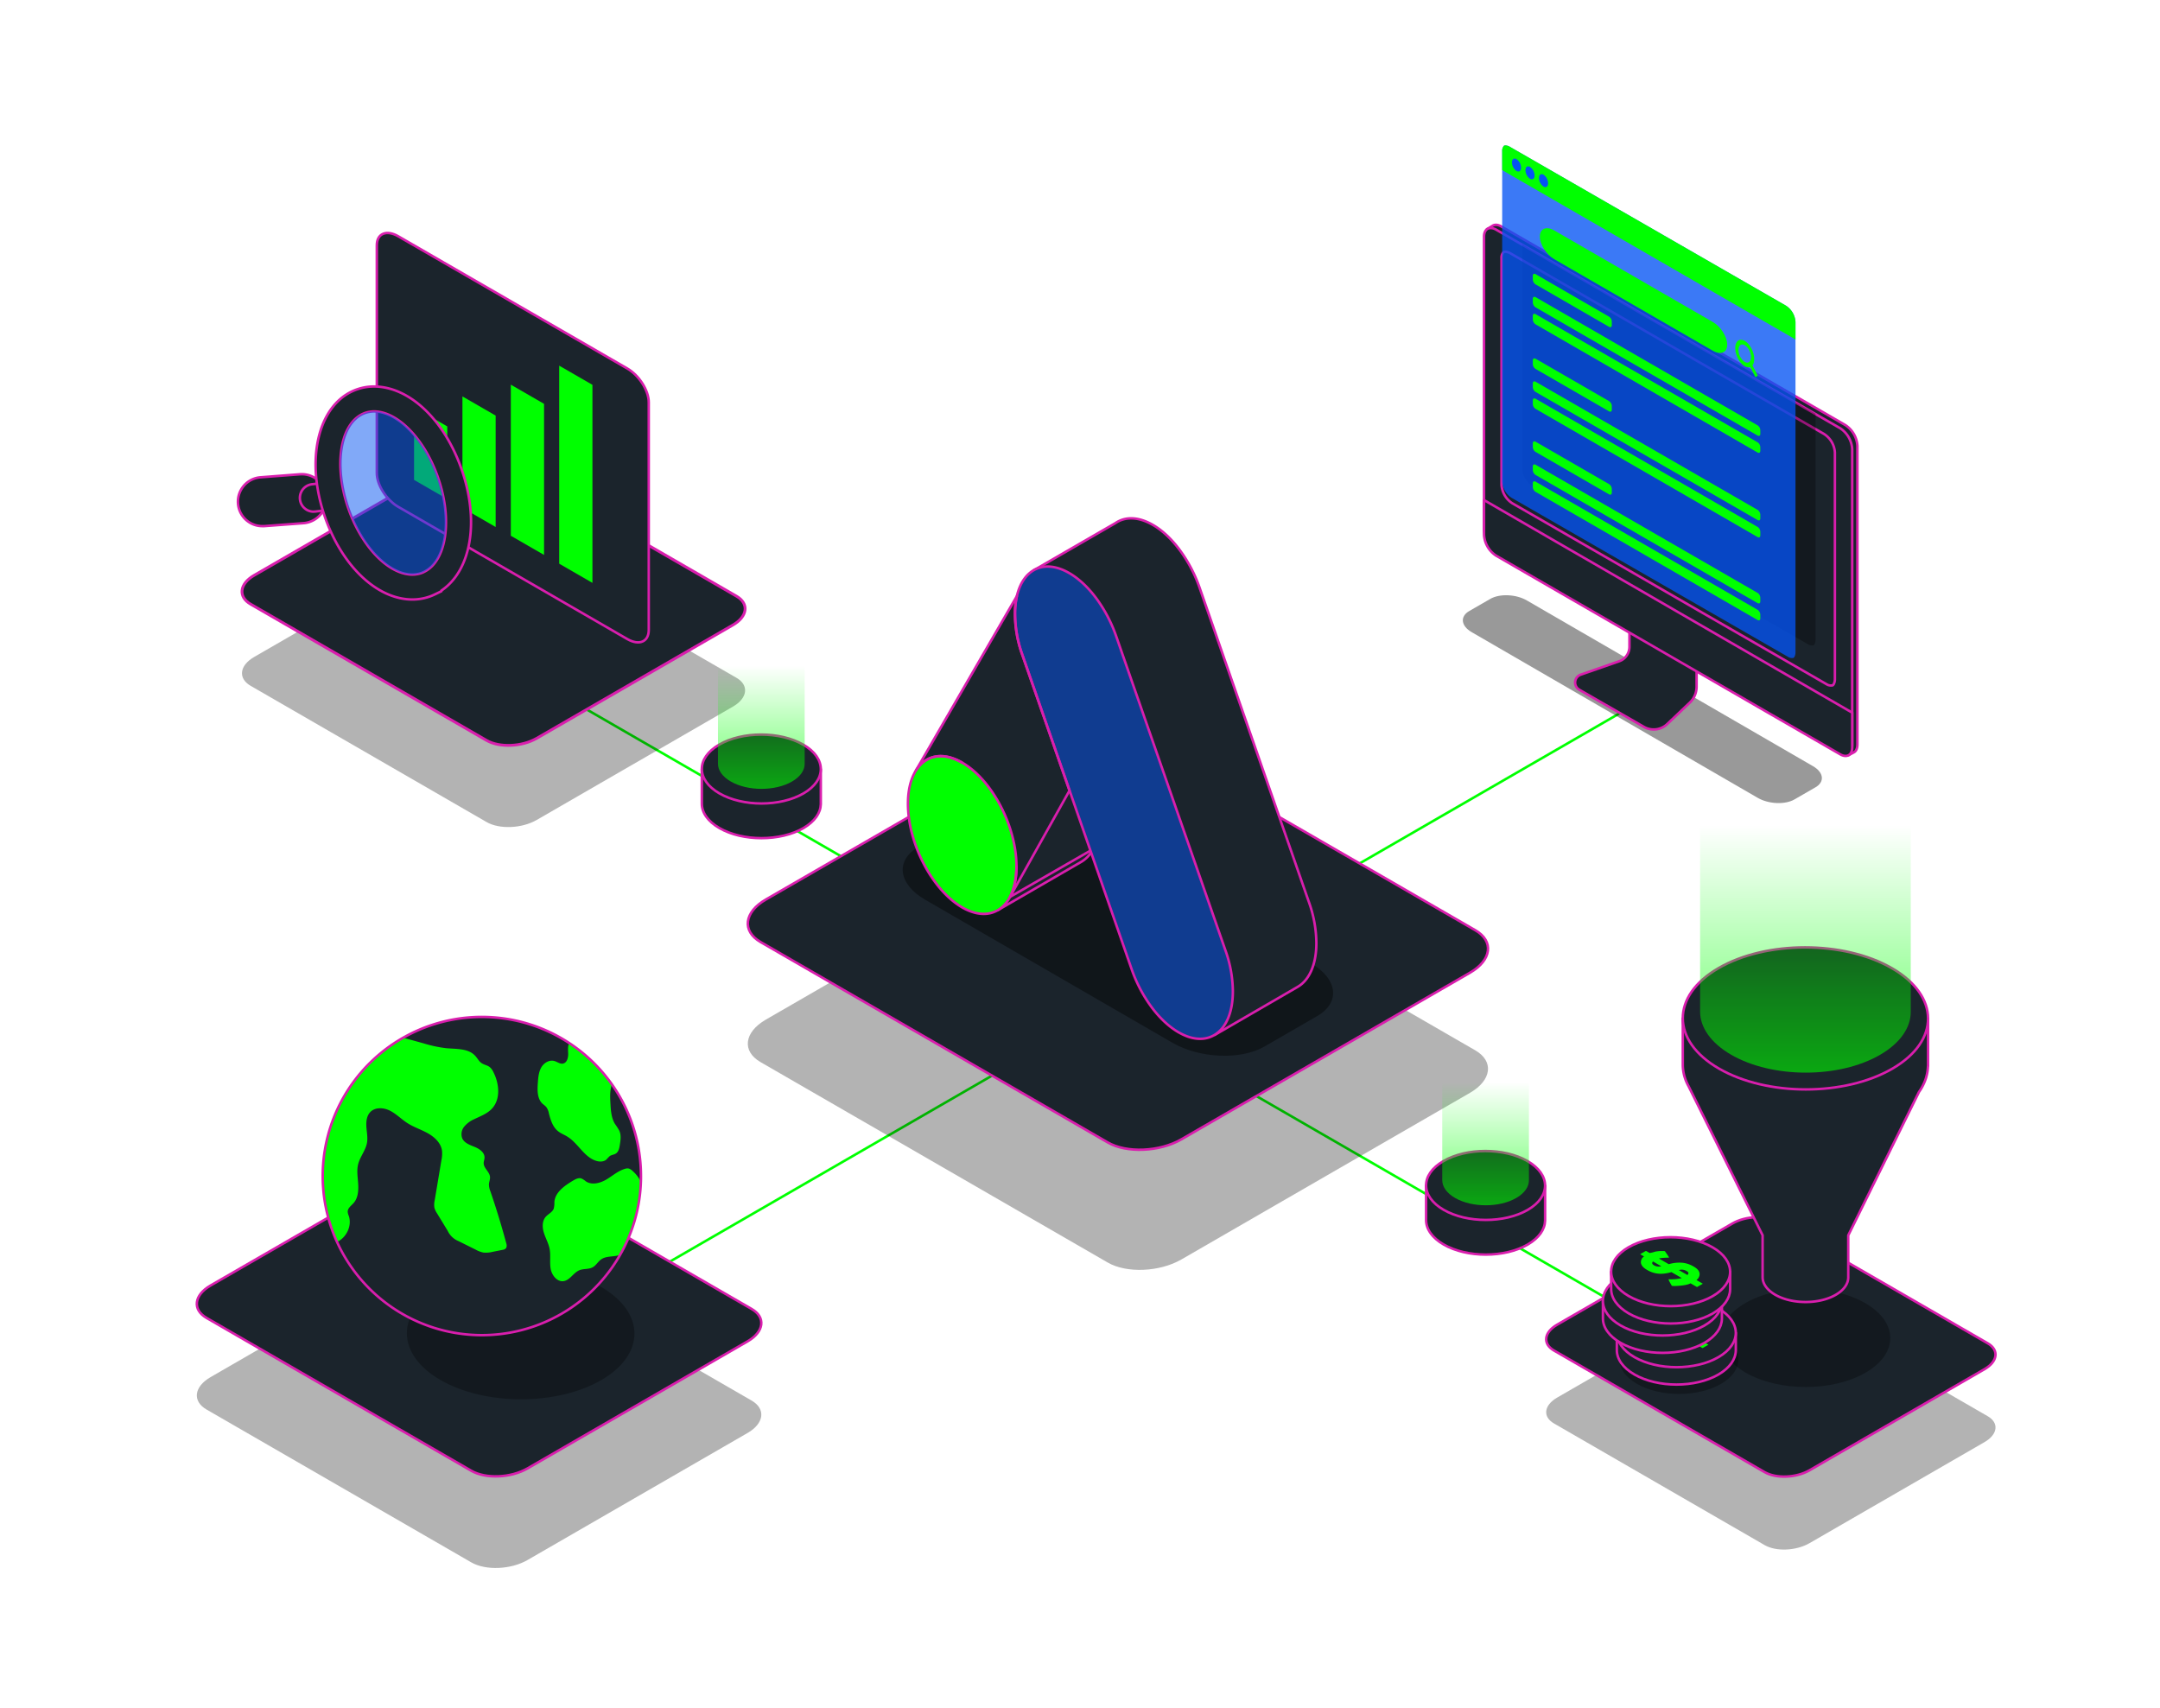
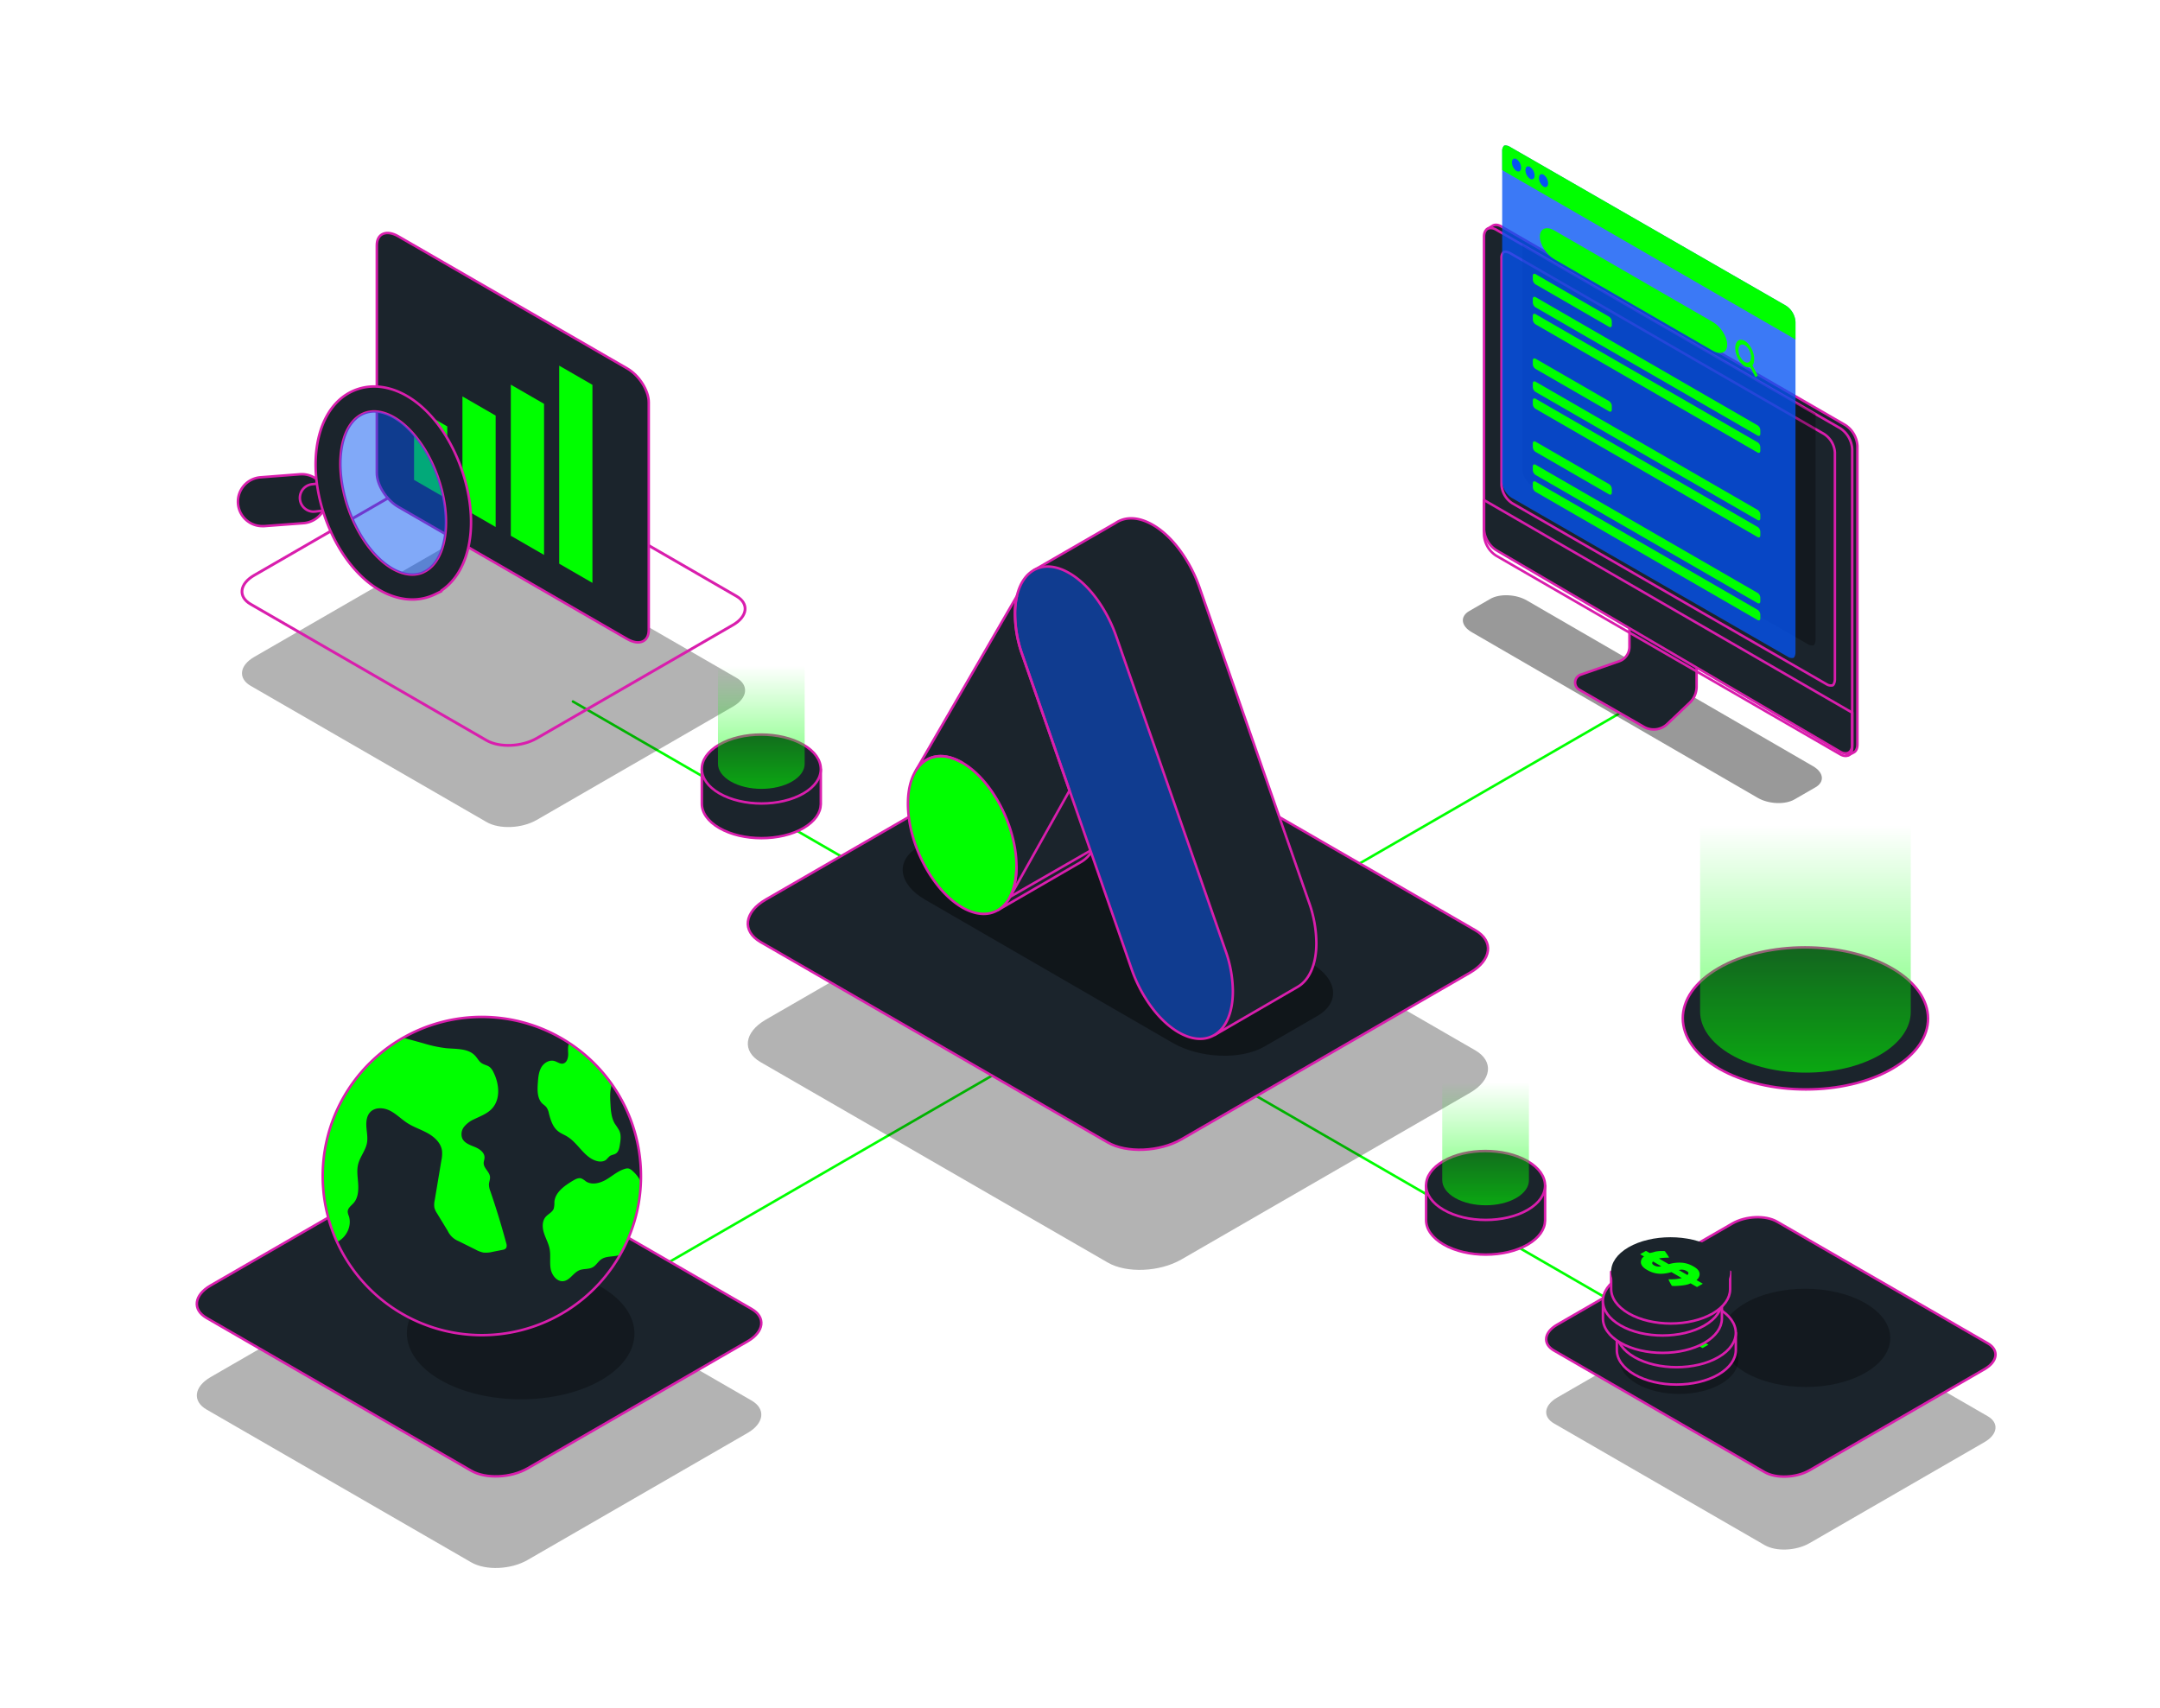
<svg xmlns="http://www.w3.org/2000/svg" xmlns:xlink="http://www.w3.org/1999/xlink" viewBox="0 0 1300 1028">
  <defs>
    <style>.cls-1,.cls-4,.cls-8{fill:none;stroke-linecap:round;stroke-linejoin:round;}.cls-1{stroke:lime;}.cls-1,.cls-4{stroke-width:1.5px;}.cls-11,.cls-2{opacity:0.3;}.cls-3{fill:#1b242c;}.cls-4,.cls-8{stroke:#d91ead;}.cls-5{opacity:0.4;}.cls-6{fill:lime;}.cls-7{fill:#103c90;}.cls-8{stroke-width:1.68px;}.cls-10,.cls-14,.cls-9{fill:#0554f3;}.cls-9{opacity:0.78;}.cls-12{fill:url(#linear-gradient);}.cls-13{fill:#d91ead;}.cls-14{opacity:0.5;}.cls-15{fill:url(#linear-gradient-2);}.cls-16{fill:url(#linear-gradient-3);}</style>
    <linearGradient id="linear-gradient" x1="1086.61" y1="645.59" x2="1086.61" y2="452.31" gradientUnits="userSpaceOnUse">
      <stop offset="0" stop-color="lime" stop-opacity="0.6" />
      <stop offset="0.77" stop-color="lime" stop-opacity="0" />
    </linearGradient>
    <linearGradient id="linear-gradient-2" x1="894.1" y1="725.45" x2="894.1" y2="629.06" xlink:href="#linear-gradient" />
    <linearGradient id="linear-gradient-3" x1="458.2" y1="474.81" x2="458.2" y2="378.41" xlink:href="#linear-gradient" />
  </defs>
  <g id="Layer_1" data-name="Layer 1">
    <line class="cls-1" x1="344.81" y1="422.23" x2="1040.69" y2="824" />
    <line class="cls-1" x1="984.21" y1="423.89" x2="288.33" y2="825.66" />
    <path class="cls-2" d="M666.68,759.91,457.74,639.28c-11.36-6.55-9.93-18,3.18-25.58L634.65,513.4c13.12-7.57,33-8.4,44.31-1.84L887.9,632.19c11.35,6.56,9.93,18-3.18,25.58L711,758.08C697.87,765.65,678,766.47,666.68,759.91Z" />
    <path class="cls-3" d="M666.68,687.61,457.74,567c-11.36-6.56-9.93-18,3.18-25.58L634.65,441.09c13.12-7.57,33-8.39,44.31-1.83L887.9,559.89c11.35,6.55,9.93,18-3.18,25.58L711,685.77C697.87,693.34,678,694.17,666.68,687.61Z" />
    <path class="cls-4" d="M666.68,687.61,457.74,567c-11.36-6.56-9.93-18,3.18-25.58L634.65,441.09c13.12-7.57,33-8.39,44.31-1.83L887.9,559.89c11.35,6.55,9.93,18-3.18,25.58L711,685.77C697.87,693.34,678,694.17,666.68,687.61Z" />
    <path class="cls-5" d="M760.94,629.94l31.83-18.38c14.17-8.18,12.4-22.48-4-31.93L640,493.56c-16.37-9.45-41.13-10.48-55.3-2.29l-31.83,18.37c-14.18,8.19-12.4,22.48,4,31.93l148.8,86.07C722,637.09,746.77,638.12,760.94,629.94Z" />
    <path class="cls-3" d="M662,492.38c0,7.45-1.39,13.65-3.87,18.35l-.07.12L658,511,657.4,512l-.06.1a19,19,0,0,1-6.36,6.52l-.1.06-.34.19-49.88,28.87-17.07-32.47,22.72-24.16c-5.95-11.33-9.64-24.38-9.64-36.46,0-7.34,1.37-13.49,3.77-18.16a1,1,0,0,1,.1-.18,17.21,17.21,0,0,1,1-1.78c5.76-9.05,16-11.35,27.77-4.58,8.15,4.71,15.6,13,21.32,22.88C657.6,464.83,662,479.18,662,492.38Z" />
    <path class="cls-3" d="M662,492.38c0,7.45-1.39,13.65-3.87,18.35l-.07.12L658,511l-50.1,28.83,35.73-86.44,7-.51C657.6,464.83,662,479.18,662,492.38Z" />
    <path class="cls-3" d="M792.26,567.59a74.9,74.9,0,0,0-4.07-23.45l-.07-.19c-.18-.53-.36-1.06-.56-1.59l-65.37-188-.24-.69a86.15,86.15,0,0,0-11.72-22.35c-4.83-6.56-10.46-12-16.46-15.43-8.73-5-16.65-5.05-22.5-1h0l-49.11,28.37,109,279.62L781,594h0C787.88,590,792.26,580.75,792.26,567.59Z" />
    <path class="cls-4" d="M662,492.38c0,7.45-1.39,13.65-3.87,18.35l-.07.12L658,511,657.4,512l-.06.1a19,19,0,0,1-6.36,6.52l-.1.06-.34.19-49.88,28.87-17.07-32.47,22.72-24.16c-5.95-11.33-9.64-24.38-9.64-36.46,0-7.34,1.37-13.49,3.77-18.16a1,1,0,0,1,.1-.18,17.21,17.21,0,0,1,1-1.78c5.76-9.05,16-11.35,27.77-4.58,8.15,4.71,15.6,13,21.32,22.88C657.6,464.83,662,479.18,662,492.38Z" />
    <path class="cls-4" d="M662,492.38c0,7.45-1.39,13.65-3.87,18.35l-.07.12L658,511l-50.1,28.83,35.73-86.44,7-.51C657.6,464.83,662,479.18,662,492.38Z" />
-     <path class="cls-4" d="M792.26,567.59a74.9,74.9,0,0,0-4.07-23.45l-.07-.19c-.18-.53-.36-1.06-.56-1.59l-65.37-188-.24-.69a86.15,86.15,0,0,0-11.72-22.35c-4.83-6.56-10.46-12-16.46-15.43-8.73-5-16.65-5.05-22.5-1h0l-49.11,28.37,109,279.62L781,594h0C787.88,590,792.26,580.75,792.26,567.59Z" />
+     <path class="cls-4" d="M792.26,567.59a74.9,74.9,0,0,0-4.07-23.45l-.07-.19c-.18-.53-.36-1.06-.56-1.59l-65.37-188-.24-.69a86.15,86.15,0,0,0-11.72-22.35c-4.83-6.56-10.46-12-16.46-15.43-8.73-5-16.65-5.05-22.5-1l-49.11,28.37,109,279.62L781,594h0C787.88,590,792.26,580.75,792.26,567.59Z" />
    <path class="cls-3" d="M607.89,539.79c2.47-4.7,3.87-10.9,3.87-18.35,0-24.06-14.62-52-32.66-62.41-11.73-6.78-22-4.47-27.76,4.57L612,358.81a47.85,47.85,0,0,0-1.14,10.82,74.31,74.31,0,0,0,4,23.35h0l.06.17c.21.6.41,1.2.63,1.8l28.13,80.9Z" />
    <path class="cls-6" d="M611.76,521.44c0,7.45-1.4,13.65-3.87,18.35,0,0,0,.08-.07.13l-.65,1.15-.06.1c-5.71,9.37-16.12,11.83-28,5-18-10.42-32.66-38.37-32.66-62.42,0-7.34,1.36-13.48,3.78-18.16a.89.89,0,0,1,.08-.17,20.49,20.49,0,0,1,1-1.79c5.76-9,16-11.35,27.76-4.57C597.14,469.44,611.76,497.38,611.76,521.44Z" />
    <path class="cls-7" d="M742,596.65c0,24.05-14.62,35.11-32.66,24.7-6-3.46-11.6-8.85-16.43-15.39a86,86,0,0,1-11.71-22.28l-.13-.36c0-.1-.07-.22-.11-.33L643.74,475.86,615.61,395c-.22-.6-.42-1.2-.63-1.8l-.06-.17h0a74.31,74.31,0,0,1-4-23.35A47.85,47.85,0,0,1,612,358.81c3.78-16.31,16.46-22.58,31.52-13.88,6,3.46,11.63,8.87,16.46,15.43a86.38,86.38,0,0,1,11.72,22.36l.24.68,65.37,188c.19.53.38,1.05.56,1.58l.07.2A74.84,74.84,0,0,1,742,596.65Z" />
    <path class="cls-4" d="M607.89,539.79c2.47-4.7,3.87-10.9,3.87-18.35,0-24.06-14.62-52-32.66-62.41-11.73-6.78-22-4.47-27.76,4.57L612,358.81a47.85,47.85,0,0,0-1.14,10.82,74.31,74.31,0,0,0,4,23.35h0l.06.17c.21.6.41,1.2.63,1.8l28.13,80.9Z" />
    <path class="cls-4" d="M611.76,521.44c0,7.45-1.4,13.65-3.87,18.35,0,0,0,.08-.07.13l-.65,1.15-.06.1c-5.71,9.37-16.12,11.83-28,5-18-10.42-32.66-38.37-32.66-62.42,0-7.34,1.36-13.48,3.78-18.16a.89.89,0,0,1,.08-.17,20.49,20.49,0,0,1,1-1.79c5.76-9,16-11.35,27.76-4.57" />
    <path class="cls-4" d="M742,596.65c0,24.05-14.62,35.11-32.66,24.7-6-3.46-11.6-8.85-16.43-15.39a86,86,0,0,1-11.71-22.28l-.13-.36c0-.1-.07-.22-.11-.33L643.74,475.86,615.61,395c-.22-.6-.42-1.2-.63-1.8l-.06-.17h0a74.31,74.31,0,0,1-4-23.35A47.85,47.85,0,0,1,612,358.81c3.78-16.31,16.46-22.58,31.52-13.88,6,3.46,11.63,8.87,16.46,15.43a86.38,86.38,0,0,1,11.72,22.36l.24.68,65.37,188c.19.53.38,1.05.56,1.58l.07.2A74.84,74.84,0,0,1,742,596.65Z" />
    <path class="cls-2" d="M283.65,940.39l-159.34-92c-8.66-5-7.58-13.73,2.42-19.51l132.5-76.49c10-5.78,25.12-6.4,33.78-1.4l159.35,92c8.66,5,7.57,13.74-2.43,19.51L317.44,939C307.44,944.76,292.31,945.39,283.65,940.39Z" />
    <path class="cls-3" d="M283.65,885.25l-159.34-92c-8.66-5-7.58-13.73,2.42-19.51l132.5-76.49c10-5.78,25.12-6.4,33.78-1.4l159.35,92c8.66,5,7.57,13.74-2.43,19.51l-132.49,76.5C307.44,889.62,292.31,890.25,283.65,885.25Z" />
    <path class="cls-4" d="M283.65,885.25l-159.34-92c-8.66-5-7.58-13.73,2.42-19.51l132.5-76.49c10-5.78,25.12-6.4,33.78-1.4l159.35,92c8.66,5,7.57,13.74-2.43,19.51l-132.49,76.5C307.44,889.62,292.31,890.25,283.65,885.25Z" />
    <path class="cls-2" d="M1062.06,930,935.22,856.74c-6.89-4-6-10.93,1.94-15.53l105.46-60.89c8-4.59,20-5.09,26.9-1.11l126.84,73.23c6.89,4,6,10.93-1.93,15.53L1089,928.86C1081,933.45,1069,934,1062.06,930Z" />
    <path class="cls-3" d="M1062.06,886.08,935.22,812.85c-6.89-4-6-10.93,1.94-15.53l105.46-60.89c8-4.6,20-5.09,26.9-1.11l126.84,73.23c6.89,4,6,10.93-1.93,15.52L1089,885C1081,889.56,1069,890.06,1062.06,886.08Z" />
    <path class="cls-4" d="M1062.06,886.08,935.22,812.85c-6.89-4-6-10.93,1.94-15.53l105.46-60.89c8-4.6,20-5.09,26.9-1.11l126.84,73.23c6.89,4,6,10.93-1.93,15.52L1089,885C1081,889.56,1069,890.06,1062.06,886.08Z" />
    <path class="cls-2" d="M292.85,494.79l-142-82c-7.72-4.46-6.76-12.25,2.16-17.39l118.1-68.19c8.92-5.15,22.4-5.71,30.12-1.25l142,82c7.72,4.45,6.75,12.24-2.16,17.38L323,493.54C314.06,498.69,300.57,499.25,292.85,494.79Z" />
-     <path class="cls-3" d="M292.85,445.64l-142-82c-7.72-4.45-6.76-12.24,2.16-17.39l118.1-68.18c8.92-5.15,22.4-5.71,30.12-1.25l142,82c7.72,4.46,6.75,12.25-2.16,17.39L323,444.39C314.06,449.54,300.57,450.1,292.85,445.64Z" />
    <path class="cls-8" d="M292.85,445.64l-142-82c-7.72-4.45-6.76-12.24,2.16-17.39l118.1-68.18c8.92-5.15,22.4-5.71,30.12-1.25l142,82c7.72,4.46,6.75,12.25-2.16,17.39L323,444.39C314.06,449.54,300.57,450.1,292.85,445.64Z" />
    <path class="cls-3" d="M1110.62,255.85,903.56,136.31c-2.13-1.23-4-1.28-5.37-.36l-3.25,2s-1.58,7.74-.39,9.26a2.42,2.42,0,0,0,1.73.72V320a16.07,16.07,0,0,0,7.28,12.57l199.19,115,5.09,1.26.47.12,3.26,5.63.68-.36.27.36,3.28-1.76c1.29-.69,2.09-2.29,2.09-4.9V268.44A16.12,16.12,0,0,0,1110.62,255.85Z" />
    <path class="cls-4" d="M1110.62,255.85,903.56,136.31c-2.13-1.23-4-1.28-5.37-.36l-3.25,2s-1.58,7.74-.39,9.26a2.42,2.42,0,0,0,1.73.72V320a16.07,16.07,0,0,0,7.28,12.57l199.19,115,5.09,1.26.47.12,3.26,5.63.68-.36.27.36,3.28-1.76c1.29-.69,2.09-2.29,2.09-4.9V268.44A16.12,16.12,0,0,0,1110.62,255.85Z" />
    <path class="cls-5" d="M1080,481.18l12.69-7.33c5.65-3.26,4.94-9-1.58-12.72L918.92,361.39c-6.52-3.77-16.39-4.18-22-.91l-12.69,7.32c-5.65,3.27-4.94,9,1.58,12.73l172.17,99.74C1064.46,484,1074.33,484.44,1080,481.18Z" />
    <path class="cls-3" d="M950.39,415.07l39,22.42a11.8,11.8,0,0,0,14-1.66L1016.91,423a13,13,0,0,0,1.42-1.55,13.39,13.39,0,0,0,2.77-8.17V397l-40.42-23.33v15.65a9.22,9.22,0,0,1-4.43,7.87,8.56,8.56,0,0,1-1.73.81l-23.29,8.12A5,5,0,0,0,950.39,415.07Z" />
    <path class="cls-4" d="M950.39,415.07l39,22.42a11.8,11.8,0,0,0,14-1.66L1016.91,423a13,13,0,0,0,1.42-1.55,13.39,13.39,0,0,0,2.77-8.17V397l-40.42-23.33v15.65a9.22,9.22,0,0,1-4.43,7.87,8.56,8.56,0,0,1-1.73.81l-23.29,8.12A5,5,0,0,0,950.39,415.07Z" />
    <path class="cls-3" d="M1114.76,270.35V448.26c0,4.63-3.25,6.51-7.26,4.17L1019.62,401l-8.35-4.9-1.39-.81L900.43,331.1a16.1,16.1,0,0,1-7.26-12.36V142.4c0-2.2.73-3.78,1.93-4.56s3.23-.84,5.33.38l10.45,6,36.5,21.1,4.94,2.83,1.69,1L990.11,190l4.74,2.73.72.44,8,4.6,31.5,18.19,4.46,2.57,1.4.8,24.16,13.94,3.69,2.13,1.93,1.13,15.84,9.14.87.51,4,2.35,16.06,9.24A16.11,16.11,0,0,1,1114.76,270.35Z" />
    <path class="cls-4" d="M1114.75,270.35v177.9c0,4.63-3.24,6.52-7.25,4.18l-87.87-51.49-8.36-4.89-1.39-.81L900.43,331.1a16.12,16.12,0,0,1-7.26-12.36V142.41c0-2.21.73-3.79,1.93-4.57s3.23-.83,5.33.38l47,27.13,4.94,2.82,1.69,1L990.11,190l4.74,2.73.73.44,8,4.6,31.5,18.19,4.46,2.56,1.4.81,24.16,13.94,3.69,2.13,1.94,1.12,15.82,9.15,4.92,2.86,16.06,9.24A16.1,16.1,0,0,1,1114.75,270.35Z" />
    <path class="cls-4" d="M1104.34,272.39V408.77a6.15,6.15,0,0,1-.46,2.45,3.43,3.43,0,0,1-.23.52,2.55,2.55,0,0,1-.63.75,4.92,4.92,0,0,1-3.84-.75l-74.86-43.07L999,354.06h0l-33.23-19.14h0l-55.6-32a14.24,14.24,0,0,1-6.47-11.17V155.39a4.9,4.9,0,0,1,1.3-3.72,3.41,3.41,0,0,1,1-.15,6.15,6.15,0,0,1,2.89.87l.63.37L991.47,200l30,17.3h0l33.2,19.11,43.16,24.82A14.3,14.3,0,0,1,1104.34,272.39Z" />
-     <path class="cls-3" d="M1114.76,428.94V449.8c0,4.65-3.25,6.52-7.26,4.2l-87.87-50.73-8.36-4.83-1.39-.8L900.44,334.45a16,16,0,0,1-7.27-12.59V301l116.71,67.39,1.39.81,8.36,4.82,95.12,54.92Z" />
    <path class="cls-4" d="M1114.76,428.94V449.8c0,4.65-3.25,6.52-7.26,4.2l-87.87-50.73-8.36-4.83-1.39-.8L900.44,334.45a16,16,0,0,1-7.27-12.59V301l116.71,67.39,1.39.81,8.36,4.82,95.12,54.92Z" />
    <path class="cls-2" d="M1092.69,249V385.16a5.32,5.32,0,0,1-.41,2.15,3.05,3.05,0,0,1-.2.46,2.55,2.55,0,0,1-.56.66,4.39,4.39,0,0,1-3.38-.66L921.84,292.1a12.55,12.55,0,0,1-5.68-9.83V147.08l36.5,21.1L957.6,171l1.69,1,36.1,20.82,4.74,2.74.73.44,8,4.6,31.5,18.19,4.46,2.56,1.4.8,24.16,14,3.69,2.13,1.94,1.13,15.83,9.14Z" />
    <path class="cls-9" d="M1080.62,193.81V392.7a5.49,5.49,0,0,1-.41,2.15,3.15,3.15,0,0,1-.2.47,2.35,2.35,0,0,1-.56.65,4.37,4.37,0,0,1-3.38-.65l-166.3-95.68a12.53,12.53,0,0,1-5.68-9.82V90.93a4.3,4.3,0,0,1,1.14-3.27,2.93,2.93,0,0,1,.86-.13,5.47,5.47,0,0,1,2.55.76l.55.33L1074.93,184A12.55,12.55,0,0,1,1080.62,193.81Z" />
    <path class="cls-6" d="M1030.87,211.11,935.42,156c-4.78-2.76-8.65-8.87-8.65-13.64h0c0-4.78,3.87-6.41,8.65-3.66l95.45,55.12c4.78,2.75,8.65,8.86,8.65,13.63h0C1039.52,212.23,1035.65,213.87,1030.87,211.11Z" />
    <path class="cls-6" d="M1054.12,209.75c-2.23-4.27-5.86-6.37-8.1-4.68s-2.23,6.53,0,10.8c2,3.81,5.11,5.88,7.34,5.07l3.19,6.09,1.37-1-3.18-6.09C1056.32,217.83,1056.12,213.56,1054.12,209.75Zm-1.38,8.16c-1.47,1.11-3.86-.27-5.34-3.08s-1.47-6,0-7.13,3.87.27,5.34,3.09S1054.22,216.8,1052.74,217.91Z" />
    <path class="cls-6" d="M968.4,196.71l-44.21-25.53a3.68,3.68,0,0,1-1.67-2.89V166c0-1.07.75-1.5,1.67-1L968.4,190.6a3.68,3.68,0,0,1,1.67,2.89v2.25C970.07,196.81,969.32,197.24,968.4,196.71Z" />
    <path class="cls-6" d="M968.4,247.58l-44.21-25.52a3.7,3.7,0,0,1-1.67-2.89v-2.26c0-1.06.75-1.49,1.67-1l44.21,25.52a3.7,3.7,0,0,1,1.67,2.89v2.26C970.07,247.68,969.32,248.11,968.4,247.58Z" />
    <path class="cls-6" d="M1057.79,262.15,924.19,185a3.7,3.7,0,0,1-1.67-2.89v-2.26c0-1.06.75-1.49,1.67-1L1057.79,256a3.7,3.7,0,0,1,1.67,2.89v2.26C1059.46,262.25,1058.71,262.68,1057.79,262.15Z" />
    <path class="cls-6" d="M1057.79,272.36l-133.6-77.13a3.71,3.71,0,0,1-1.67-2.9v-2.25c0-1.06.75-1.5,1.67-1l133.6,77.13a3.7,3.7,0,0,1,1.67,2.89v2.25C1059.46,272.46,1058.71,272.89,1057.79,272.36Z" />
    <path class="cls-6" d="M1057.79,313,924.19,235.9a3.71,3.71,0,0,1-1.67-2.9v-2.25c0-1.07.75-1.5,1.67-1l133.6,77.13a3.68,3.68,0,0,1,1.67,2.89v2.25C1059.46,313.13,1058.71,313.56,1057.79,313Z" />
    <path class="cls-6" d="M1057.79,323.24,924.19,246.1a3.68,3.68,0,0,1-1.67-2.89V241c0-1.07.75-1.5,1.67-1l133.6,77.14a3.68,3.68,0,0,1,1.67,2.89v2.25C1059.46,323.34,1058.71,323.77,1057.79,323.24Z" />
    <path class="cls-6" d="M968.4,297.53,924.19,272a3.68,3.68,0,0,1-1.67-2.89v-2.25c0-1.07.75-1.5,1.67-1l44.21,25.53a3.68,3.68,0,0,1,1.67,2.89v2.25C970.07,297.63,969.32,298.06,968.4,297.53Z" />
    <path class="cls-6" d="M1057.79,363l-133.6-77.13a3.7,3.7,0,0,1-1.67-2.89v-2.26c0-1.06.75-1.49,1.67-1l133.6,77.13a3.7,3.7,0,0,1,1.67,2.89V362C1059.46,363.07,1058.71,363.5,1057.79,363Z" />
    <path class="cls-6" d="M1057.79,373.18l-133.6-77.13a3.7,3.7,0,0,1-1.67-2.89V290.9c0-1.06.75-1.49,1.67-1l133.6,77.13a3.7,3.7,0,0,1,1.67,2.89v2.26C1059.46,373.28,1058.71,373.71,1057.79,373.18Z" />
    <path class="cls-6" d="M1080.62,193.81v10.5L904.09,102.4V90.93a4.3,4.3,0,0,1,1.14-3.27,2.93,2.93,0,0,1,.86-.13,5.47,5.47,0,0,1,2.55.76l.55.33L1074.93,184A12.55,12.55,0,0,1,1080.62,193.81Z" />
    <path class="cls-10" d="M915.46,100.91a6.47,6.47,0,0,0-2.75-5.15c-1.51-.87-2.74,0-2.74,2a6.49,6.49,0,0,0,2.74,5.15C914.23,103.76,915.46,102.88,915.46,100.91Z" />
    <path class="cls-10" d="M923.59,105.61a6.49,6.49,0,0,0-2.74-5.15c-1.52-.87-2.74,0-2.74,2a6.46,6.46,0,0,0,2.74,5.15C922.36,108.46,923.59,107.58,923.59,105.61Z" />
    <path class="cls-10" d="M931.73,110.31a6.47,6.47,0,0,0-2.74-5.15c-1.52-.88-2.75,0-2.75,2a6.47,6.47,0,0,0,2.75,5.15C930.5,113.16,931.73,112.27,931.73,110.31Z" />
    <g class="cls-11">
      <path d="M1122.59,784.35c-20-11.55-52.33-11.55-72.21,0s-19.77,30.28.23,41.83,52.34,11.55,72.22,0,19.78-30.28-.24-41.83Z" />
    </g>
-     <path class="cls-3" d="M1160.41,641.76V613.15l-69.56-.08c-2.91-.1-5.82-.11-8.72,0L1012.8,613v28h0a26.23,26.23,0,0,0,2.24,10.33h0l.11.23c.33.74.7,1.49,1.11,2.22l44.57,89.74v25.23h0c0,3.82,2.56,7.64,7.61,10.56,10.1,5.83,26.42,5.83,36.45,0,4.9-2.85,7.39-6.56,7.49-10.29h0V743.53l42.55-86.26a30.37,30.37,0,0,0,4.36-8.83l0-.09h0a25.54,25.54,0,0,0,1.06-6.6Z" />
-     <path class="cls-4" d="M1160.41,641.76V613.15l-69.56-.08c-2.91-.1-5.82-.11-8.72,0L1012.8,613v28h0a26.23,26.23,0,0,0,2.24,10.33h0l.11.23c.33.74.7,1.49,1.11,2.22l44.57,89.74v25.23h0c0,3.82,2.56,7.64,7.61,10.56,10.1,5.83,26.42,5.83,36.45,0,4.9-2.85,7.39-6.56,7.49-10.29h0V743.53l42.55-86.26a30.37,30.37,0,0,0,4.36-8.83l0-.09h0a25.54,25.54,0,0,0,1.06-6.6Z" />
    <path class="cls-3" d="M1138.62,582.75c-28.91-16.69-75.64-16.69-104.37,0s-28.58,43.75.34,60.45,75.64,16.7,104.37,0,28.58-43.76-.34-60.46Z" />
    <path class="cls-4" d="M1138.62,582.75c-28.91-16.69-75.64-16.69-104.37,0s-28.58,43.75.34,60.45,75.64,16.7,104.37,0,28.58-43.76-.34-60.46Z" />
    <path class="cls-12" d="M1150,489h0c0-9.4-6.29-18.79-18.72-26-24.83-14.34-65-14.34-89.65,0-12.34,7.17-18.48,16.57-18.42,26V608.86c0,9.4,6.29,18.8,18.71,26,24.85,14.35,65,14.34,89.66,0,12.34-7.17,18.48-16.57,18.42-26h0Z" />
    <g class="cls-11">
      <path d="M1035.67,803.61c-14-8.1-36.7-8.1-50.64,0s-13.86,21.23.16,29.33,36.7,8.1,50.64,0,13.87-21.23-.16-29.33Z" />
    </g>
    <path class="cls-3" d="M1044.7,812.92V802.26l-33.75,0c-1.41-.05-2.82-.05-4.23,0l-33.63,0v10.37h0c0,5.3,3.55,10.61,10.57,14.66,14,8.1,36.7,8.1,50.63,0,6.81-4,10.26-9.1,10.4-14.29Z" />
    <path class="cls-4" d="M1044.7,812.92V802.26l-33.75,0c-1.41-.05-2.82-.05-4.23,0l-33.63,0v10.37h0c0,5.3,3.55,10.61,10.57,14.66,14,8.1,36.7,8.1,50.63,0,6.81-4,10.26-9.1,10.4-14.29Z" />
    <path class="cls-3" d="M1034.13,787.51c-14-8.1-36.7-8.1-50.64,0s-13.86,21.23.17,29.33,36.7,8.1,50.63,0,13.87-21.23-.16-29.33Z" />
    <path class="cls-4" d="M1034.13,787.51c-14-8.1-36.7-8.1-50.64,0s-13.86,21.23.17,29.33,36.7,8.1,50.63,0,13.87-21.23-.16-29.33Z" />
    <path class="cls-6" d="M993.84,789.73a.36.36,0,0,1,.37,0l2.06,1.18a19.24,19.24,0,0,0,3.36-.83,22.93,22.93,0,0,1,5.77-.3c1.81,2.53,2.63,3.84,2.51,3.92-3.49.07-5.49.26-6,.57l5.85,3.39a21.82,21.82,0,0,1,8.61-.83,16.85,16.85,0,0,1,6.39,2.24c3.55,2,4.46,4.42,2.7,7.13l-1,1,3.59,2.08c.17.09.14.15,0,.21l-3.13,1.81a.35.35,0,0,1-.4,0l-3.72-2.14c-1.53.89-4.7,1.45-9.51,1.64l-1.57-.07-.2-.12c-1.48-2.49-2.08-3.77-1.9-3.88a28.93,28.93,0,0,0,7.92-.71l-6.22-3.6a24,24,0,0,1-6,1,16,16,0,0,1-8.67-2.33c-3.55-2-4.55-4.36-3-7A4.91,4.91,0,0,1,992.9,793l-2.17-1.26c-.09-.08-.15-.15,0-.23Zm5.33,8.74a5.73,5.73,0,0,0,4.1.43l-5-2.91c-.79.86-.6,1.62.57,2.29Zm19.81,5.69c.89-.91.82-1.63-.23-2.23l-.7-.41a5.57,5.57,0,0,0-4.2-.33Z" />
    <path class="cls-3" d="M1036.33,793.85V783.18l-33.75,0c-1.41,0-2.82,0-4.22,0l-33.64,0v10.37h0c0,5.31,3.56,10.61,10.57,14.66,14,8.1,36.7,8.1,50.64,0,6.8-4,10.26-9.1,10.39-14.28Z" />
    <path class="cls-4" d="M1036.33,793.85V783.18l-33.75,0c-1.41,0-2.82,0-4.22,0l-33.64,0v10.37h0c0,5.31,3.56,10.61,10.57,14.66,14,8.1,36.7,8.1,50.64,0,6.8-4,10.26-9.1,10.39-14.28Z" />
    <path class="cls-3" d="M1025.76,768.43c-14-8.1-36.69-8.1-50.64,0s-13.86,21.23.17,29.33,36.7,8.1,50.64,0,13.86-21.23-.17-29.33Z" />
    <path class="cls-4" d="M1025.76,768.43c-14-8.1-36.69-8.1-50.64,0s-13.86,21.23.17,29.33,36.7,8.1,50.64,0,13.86-21.23-.17-29.33Z" />
    <path class="cls-13" d="M985.48,770.65a.32.32,0,0,1,.36,0l2.06,1.17a18.79,18.79,0,0,0,3.36-.83,23.5,23.5,0,0,1,5.78-.3q2.7,3.81,2.5,3.92c-3.49.07-5.49.27-6,.57l5.86,3.39a21.78,21.78,0,0,1,8.61-.83,16.91,16.91,0,0,1,6.39,2.24c3.55,2,4.45,4.42,2.69,7.14l-1,1,3.59,2.07c.17.1.15.15.05.21l-3.13,1.81a.35.35,0,0,1-.4,0l-3.71-2.14c-1.54.89-4.7,1.45-9.52,1.64l-1.56-.07-.21-.12c-1.48-2.48-2.08-3.77-1.89-3.88a29,29,0,0,0,7.92-.71l-6.23-3.59a24.49,24.49,0,0,1-6,1,16,16,0,0,1-8.67-2.33c-3.55-2.05-4.54-4.36-3-7a4.83,4.83,0,0,1,1.2-1.07l-2.18-1.27c-.09-.08-.14-.15,0-.22Zm5.32,8.74a5.74,5.74,0,0,0,4.1.43l-5-2.91c-.8.86-.61,1.62.56,2.29Zm19.82,5.69c.88-.9.81-1.63-.24-2.23l-.7-.41a5.6,5.6,0,0,0-4.2-.33Z" />
    <path class="cls-3" d="M1041.29,776.17V765.5l-33.75,0q-2.12-.08-4.23,0l-33.64,0v10.37h0c0,5.31,3.56,10.62,10.57,14.67,14,8.1,36.7,8.1,50.64,0,6.8-4,10.26-9.11,10.39-14.29Z" />
    <path class="cls-4" d="M1041.29,776.17V765.5l-33.75,0q-2.12-.08-4.23,0l-33.64,0v10.37h0c0,5.31,3.56,10.62,10.57,14.67,14,8.1,36.7,8.1,50.64,0,6.8-4,10.26-9.11,10.39-14.29Z" />
    <path class="cls-3" d="M1030.71,750.76c-14-8.1-36.69-8.1-50.63,0s-13.87,21.23.16,29.33,36.7,8.1,50.64,0,13.87-21.23-.17-29.33Z" />
-     <path class="cls-4" d="M1030.71,750.76c-14-8.1-36.69-8.1-50.63,0s-13.87,21.23.16,29.33,36.7,8.1,50.64,0,13.87-21.23-.17-29.33Z" />
    <path class="cls-6" d="M990.43,753a.34.34,0,0,1,.37,0l2.05,1.17a17.76,17.76,0,0,0,3.36-.83,22.87,22.87,0,0,1,5.78-.29c1.81,2.53,2.63,3.84,2.5,3.91-3.48.08-5.48.27-6,.57l5.86,3.39a22,22,0,0,1,8.61-.83,16.7,16.7,0,0,1,6.39,2.25c3.55,2,4.46,4.42,2.7,7.13l-1,1,3.59,2.07c.17.1.15.15.06.22l-3.14,1.8a.35.35,0,0,1-.4,0l-3.71-2.14c-1.54.89-4.7,1.45-9.52,1.63l-1.56-.07-.21-.11c-1.47-2.49-2.08-3.78-1.89-3.89a29,29,0,0,0,7.92-.7l-6.23-3.6a24.4,24.4,0,0,1-6,1,16,16,0,0,1-8.68-2.33c-3.55-2-4.54-4.35-3-7a5,5,0,0,1,1.2-1.07L987.32,755c-.1-.08-.15-.16,0-.23Zm5.32,8.74a5.76,5.76,0,0,0,4.11.43l-5-2.9c-.79.85-.61,1.62.56,2.28Zm19.82,5.69c.89-.9.81-1.63-.23-2.23l-.71-.41a5.61,5.61,0,0,0-4.2-.32Z" />
    <path class="cls-3" d="M377.53,384.64,239.7,305.07c-7.13-4.12-12.92-13.25-12.92-20.38v-137c0-7.14,5.79-9.58,12.92-5.46l137.83,79.57c7.14,4.12,12.92,13.25,12.92,20.38v137C390.45,386.32,384.67,388.76,377.53,384.64Z" />
    <path class="cls-4" d="M377.53,384.64,239.7,305.07c-7.13-4.12-12.92-13.25-12.92-20.38v-137c0-7.14,5.79-9.58,12.92-5.46l137.83,79.57c7.14,4.12,12.92,13.25,12.92,20.38v137C390.45,386.32,384.67,388.76,377.53,384.64Z" />
    <polygon class="cls-6" points="269.19 300.39 249.2 288.85 249.2 245.11 269.19 256.66 269.19 300.39" />
    <polygon class="cls-6" points="298.31 317.2 278.32 305.66 278.32 238.6 298.31 250.14 298.31 317.2" />
    <polygon class="cls-6" points="327.44 334.01 307.44 322.47 307.44 231.53 327.44 243.07 327.44 334.01" />
    <polygon class="cls-6" points="356.56 350.83 336.56 339.28 336.56 220.09 356.56 231.63 356.56 350.83" />
    <path class="cls-3" d="M187,313.89a14.82,14.82,0,0,1-4.29,1L159,316.68c-.33,0-.66,0-1,0a14.72,14.72,0,0,1-1.16-29.4l23.73-1.82a14.92,14.92,0,0,1,5.1.51A14.73,14.73,0,0,1,187,313.89Z" />
    <path class="cls-4" d="M187,313.89a14.82,14.82,0,0,1-4.29,1L159,316.68c-.33,0-.66,0-1,0a14.72,14.72,0,0,1-1.16-29.4l23.73-1.82a14.92,14.92,0,0,1,5.1.51A14.73,14.73,0,0,1,187,313.89Z" />
    <path class="cls-3" d="M188.84,307.94l.55,0,12.69-1.54c4.56-.33.39-2.64.06-7.21a87.87,87.87,0,0,0-1.27-9.3l-12.68,1.54a8.28,8.28,0,0,0,.65,16.54Z" />
    <path class="cls-4" d="M188.84,307.94l.55,0,12.69-1.54c4.56-.33.39-2.64.06-7.21a87.87,87.87,0,0,0-1.27-9.3l-12.68,1.54a8.28,8.28,0,0,0,.65,16.54Z" />
    <path class="cls-3" d="M195.55,311.11c-11.75-33.67-4.48-66.26,16.92-75.8.93-.41,1.71-.72,2.4-.95a31.52,31.52,0,0,1,13.23-1.6c20.26,1.81,39.76,21.28,49.66,49.6,11,31.3,5.8,61.06-12.08,73.11l0,.4-3.83,1.85a30.66,30.66,0,0,1-3.37,1.4,31.65,31.65,0,0,1-13.2,1.59C225,358.9,205.47,339.43,195.55,311.11Zm59.71,33.09c13.53-6.6,17.2-31.59,8.34-56.89-7.72-22.07-22.87-38.35-36.84-39.6a16.46,16.46,0,0,0-7,.85,11.85,11.85,0,0,0-1.16.46c-14,6.23-17.87,31.33-8.86,57.13,7.72,22.08,22.88,38.36,36.85,39.61a16.71,16.71,0,0,0,7-.83c.34-.11.7-.26,1.07-.42Z" />
    <path class="cls-4" d="M277.77,282.36c-9.9-28.32-29.41-47.78-49.67-49.59a31.17,31.17,0,0,0-13.23,1.59c-.68.23-1.47.54-2.4.95-21.4,9.55-28.67,42.13-16.92,75.8,9.91,28.32,29.42,47.79,49.68,49.59a31.45,31.45,0,0,0,13.2-1.58,30.78,30.78,0,0,0,3.38-1.4l3.84-1.85,0-.4C283.56,343.43,288.73,313.66,277.77,282.36Zm-22.51,61.83-.64.32-1.07.43a16.85,16.85,0,0,1-7,.82c-14-1.25-29.12-17.54-36.85-39.61-9-25.79-5.12-50.9,8.86-57.13.47-.2.85-.36,1.16-.47a16.94,16.94,0,0,1,7-.84c14,1.24,29.12,17.54,36.84,39.61C272.46,312.62,268.79,337.6,255.26,344.19Z" />
    <path class="cls-14" d="M255.26,344.19l-.64.32-1.07.43a16.85,16.85,0,0,1-7,.82c-14-1.25-29.12-17.54-36.85-39.61-9-25.79-5.12-50.9,8.86-57.13.47-.2.85-.36,1.16-.47a16.94,16.94,0,0,1,7-.84c14,1.24,29.12,17.54,36.84,39.61C272.46,312.62,268.79,337.6,255.26,344.19Z" />
    <g class="cls-11">
      <path d="M361.63,774.52c-26.83-15.49-70.19-15.49-96.85,0s-26.52,40.61.31,56.1,70.2,15.5,96.86,0,26.52-40.61-.32-56.11Z" />
    </g>
    <path class="cls-3" d="M385.77,707.89c0,1.16,0,2.3-.06,3.44v0a94.88,94.88,0,0,1-12.49,43.92v0a95.77,95.77,0,1,1,12.55-47.4Z" />
    <path class="cls-6" d="M304.29,751.54a3.64,3.64,0,0,1-1.84.75l-6,1.19a16.46,16.46,0,0,1-5.54.43,16.27,16.27,0,0,1-4.63-1.76L275.92,747a12.18,12.18,0,0,1-6.43-6.09q-3.21-5.29-6.44-10.57a12.08,12.08,0,0,1-1.59-3.37,11.67,11.67,0,0,1,.18-4.59q2-11.93,4-23.89a19.49,19.49,0,0,0,.4-5.79c-.59-4.61-4.34-8.19-8.37-10.49s-8.54-3.7-12.44-6.2c-3.59-2.3-6.61-5.47-10.4-7.43s-8.92-2.33-11.92.7c-2.24,2.29-2.62,5.8-2.4,9s.92,6.41.37,9.55c-.81,4.58-4.16,8.34-5.31,12.85-1,3.87-.23,8,0,11.93s-.05,8.35-2.67,11.39c-1.45,1.66-3.65,3.12-3.64,5.35a7.92,7.92,0,0,0,.67,2.52c2,5.94-1.4,12.94-7,15.65a95.78,95.78,0,0,1,40-122.85l12,3.32a77.44,77.44,0,0,0,13.51,2.9c6.22.59,13.43,0,17.63,4.67,1.29,1.41,2.16,3.22,3.73,4.3s3.56,1.29,5,2.46a8.39,8.39,0,0,1,2.08,2.84c3.67,7.08,4.56,16.62-1,22.34-2.84,2.94-6.86,4.37-10.51,6.16a16.19,16.19,0,0,0-6,4.48,7.13,7.13,0,0,0-1.13,7.11c1.32,2.81,4.62,3.92,7.48,5.09s6,3.34,5.89,6.43c0,1.13-.53,2.22-.51,3.37.05,3.06,3.54,5.16,3.81,8.2.14,1.53-.57,3-.65,4.54a11.35,11.35,0,0,0,.87,4.12q5.26,15.33,9.48,31C305,749.15,305.23,750.65,304.29,751.54Z" />
    <path class="cls-6" d="M373,689.39c-.31,1.85-.77,3.91-2.35,4.92-1.12.74-2.6.77-3.7,1.56a24.81,24.81,0,0,0-1.93,2c-1.62,1.48-4.11,1.49-6.21.84-7.35-2.28-10.9-10.71-17.51-14.68-1.76-1.08-3.74-1.81-5.36-3.1-3.26-2.54-4.56-6.79-5.58-10.79a9.22,9.22,0,0,0-1.65-3.91,21.89,21.89,0,0,0-2.11-1.82c-3.3-3-3.24-8.13-2.9-12.59.22-3.17.49-6.46,2-9.22s4.83-4.84,7.89-4c1.77.49,3.37,1.87,5.16,1.58,2.51-.41,3.32-3.61,3.21-6.15-.08-2.07-.32-4.43.63-6.16a95.55,95.55,0,0,1,25.69,24.82c-1.3,3.69-1.11,7.81-.87,11.78.23,4.13.54,8.46,2.7,12a41.3,41.3,0,0,1,2.63,4.1C374,683.33,373.47,686.46,373,689.39Z" />
    <path class="cls-6" d="M385.71,711.33v0a94.88,94.88,0,0,1-12.49,43.92v0c-3.67,1.44-8.18.49-11.4,2.76-1.92,1.35-3.06,3.64-5.11,4.76-2.4,1.32-5.42.75-8,1.78-3.62,1.49-5.66,6-9.54,6.56s-7.09-3.56-7.76-7.48.14-8-.62-11.89c-.63-3.33-2.38-6.35-3.41-9.59s-1.19-7.09,1-9.68c1.52-1.78,4.05-2.78,4.89-5a13.85,13.85,0,0,0,.38-3.93c.43-5.92,6.11-9.86,11.21-12.91,1.55-.92,3.36-1.89,5.09-1.3a11.38,11.38,0,0,1,2.59,1.68c3.59,2.46,8.54,1.19,12.29-1s7.09-5.27,11.27-6.48a4.43,4.43,0,0,1,2.22-.21,4.81,4.81,0,0,1,2,1.13A20.91,20.91,0,0,1,385.71,711.33Z" />
    <path class="cls-4" d="M385.77,707.89c0,1.16,0,2.3-.06,3.44v0a94.88,94.88,0,0,1-12.49,43.92v0a95.77,95.77,0,1,1,12.55-47.4Z" />
    <path class="cls-3" d="M929.91,734.65v-21l-33.75,0c-1.41-.05-2.82-.05-4.23,0l-33.63,0v20.74h0c0,5.31,3.55,10.62,10.57,14.67,14,8.1,36.7,8.1,50.63,0,6.81-4,10.26-9.11,10.4-14.29Z" />
    <path class="cls-4" d="M929.91,734.65v-21l-33.75,0c-1.41-.05-2.82-.05-4.23,0l-33.63,0v20.74h0c0,5.31,3.55,10.62,10.57,14.67,14,8.1,36.7,8.1,50.63,0,6.81-4,10.26-9.11,10.4-14.29Z" />
    <path class="cls-3" d="M919.34,698.87c-14-8.1-36.7-8.1-50.64,0s-13.86,21.23.17,29.33,36.7,8.1,50.63,0,13.87-21.23-.16-29.33Z" />
    <path class="cls-4" d="M919.34,698.87c-14-8.1-36.7-8.1-50.64,0s-13.86,21.23.17,29.33,36.7,8.1,50.63,0,13.87-21.23-.16-29.33Z" />
    <path class="cls-15" d="M920.19,644.17h0c0-3.87-2.59-7.74-7.7-10.69-10.22-5.9-26.74-5.9-36.89,0-5.08,3-7.61,6.82-7.58,10.69v66.17c0,3.87,2.59,7.74,7.7,10.69,10.22,5.9,26.73,5.9,36.89,0,5.08-2.95,7.6-6.82,7.58-10.69h0Z" />
    <path class="cls-3" d="M494,484V463l-33.75,0q-2.11-.07-4.23,0l-33.63,0v20.74h0c0,5.31,3.55,10.61,10.57,14.66,14,8.11,36.69,8.11,50.63,0,6.81-4,10.26-9.11,10.4-14.29Z" />
    <path class="cls-4" d="M494,484V463l-33.75,0q-2.11-.07-4.23,0l-33.63,0v20.74h0c0,5.31,3.55,10.61,10.57,14.66,14,8.11,36.69,8.11,50.63,0,6.81-4,10.26-9.11,10.4-14.29Z" />
    <path class="cls-3" d="M483.44,448.22c-14-8.1-36.7-8.1-50.64,0s-13.86,21.22.17,29.32,36.69,8.1,50.63,0,13.87-21.24-.16-29.34Z" />
    <path class="cls-4" d="M483.44,448.22c-14-8.1-36.7-8.1-50.64,0s-13.86,21.22.17,29.32,36.69,8.1,50.63,0,13.87-21.24-.16-29.34Z" />
    <path class="cls-16" d="M484.29,393.52h0c0-3.86-2.59-7.73-7.7-10.68-10.22-5.9-26.74-5.9-36.9,0-5.07,3-7.6,6.82-7.58,10.69V459.7c0,3.86,2.59,7.73,7.7,10.68,10.23,5.91,26.74,5.9,36.9,0,5.08-2.95,7.6-6.81,7.58-10.68h0Z" />
  </g>
</svg>